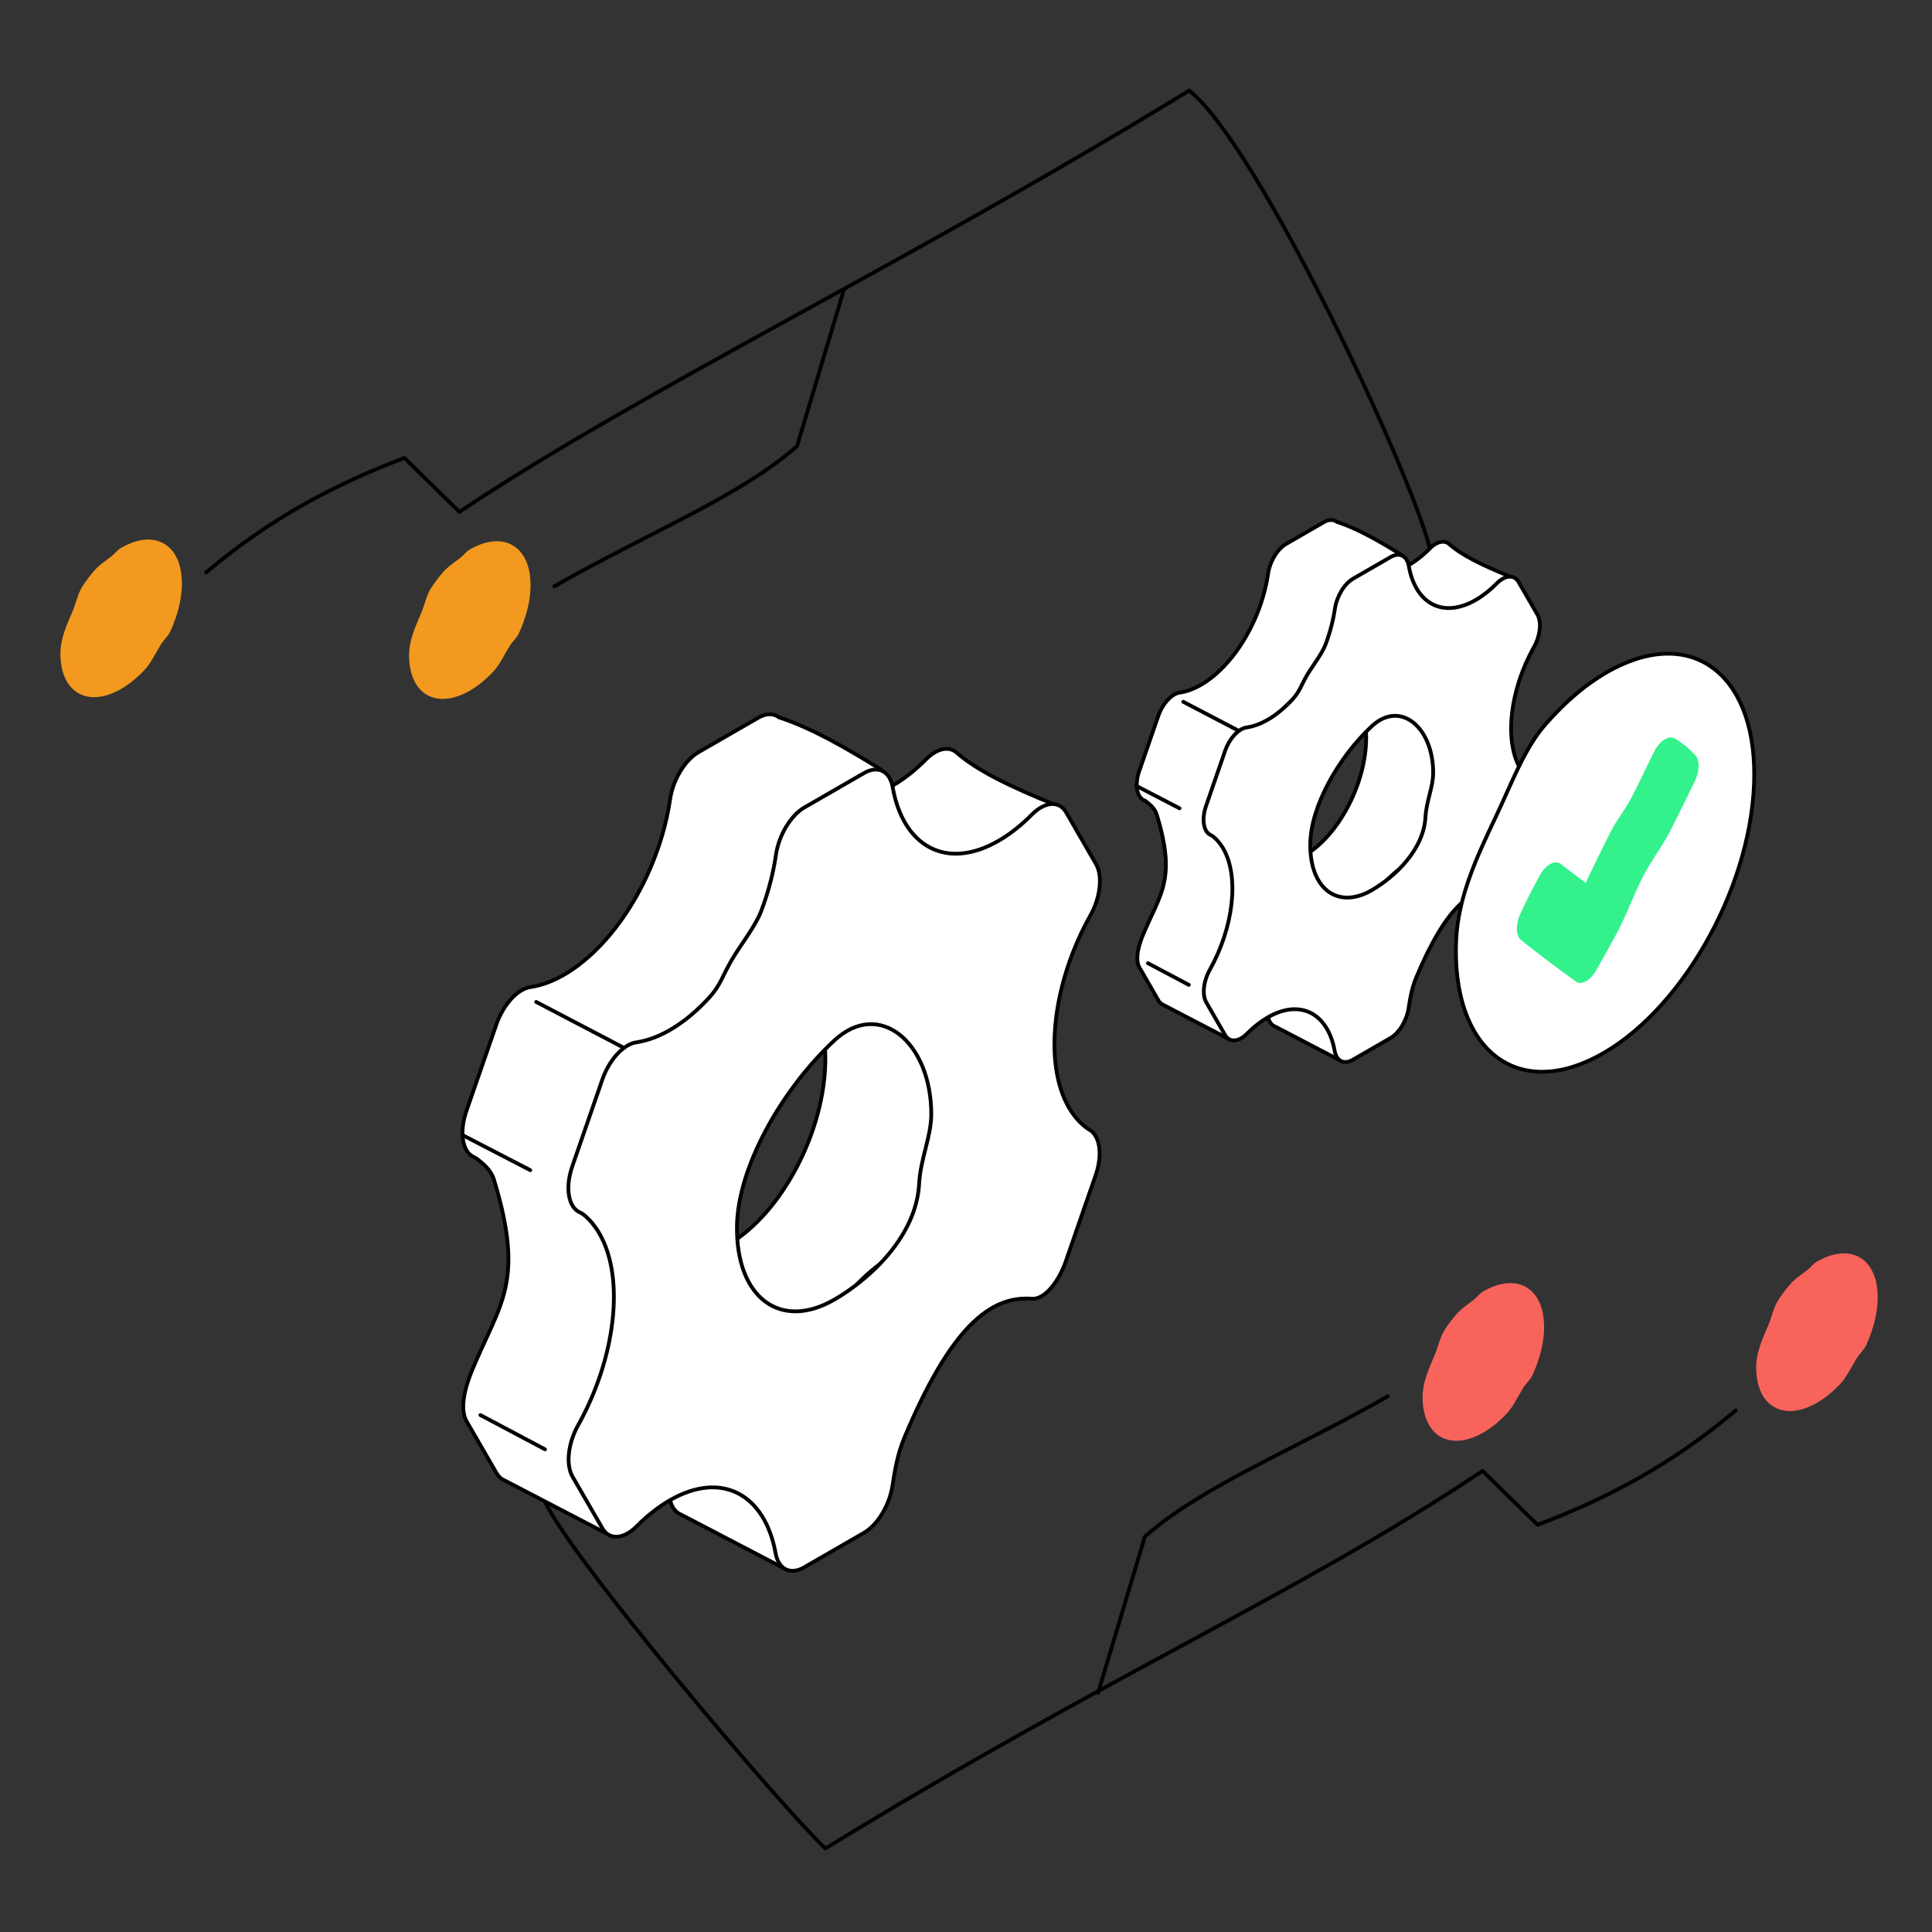
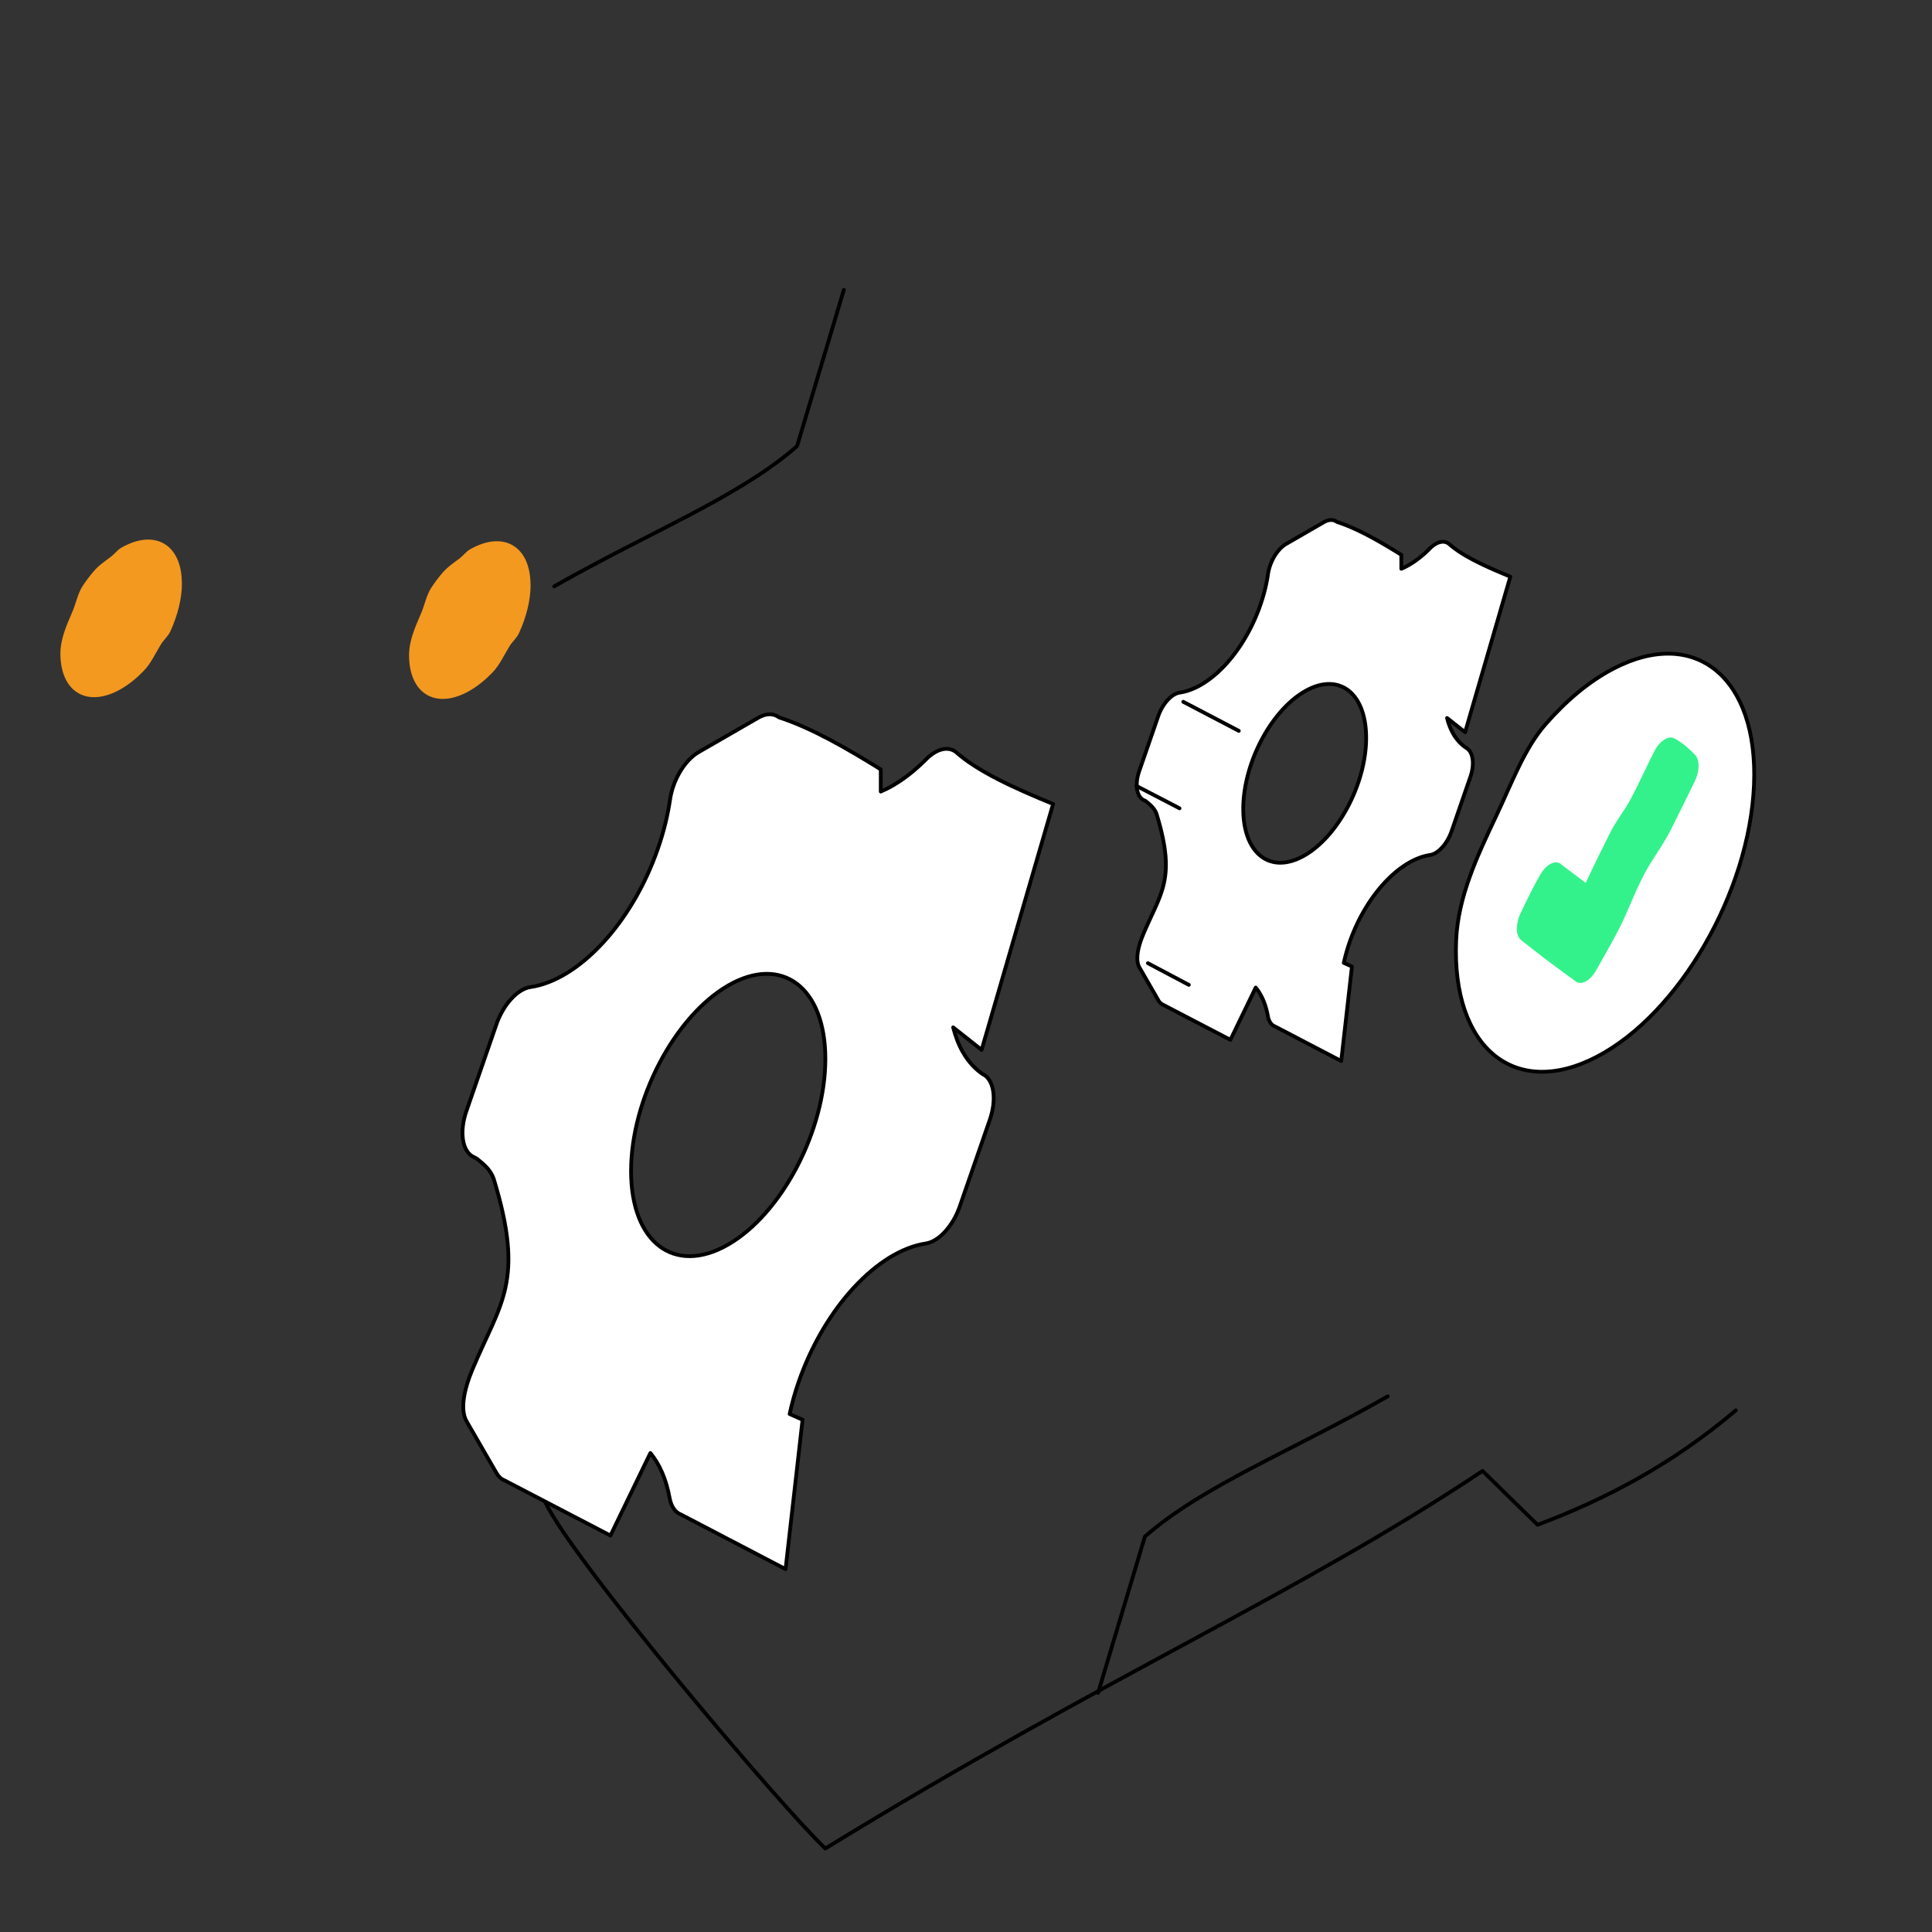
<svg xmlns="http://www.w3.org/2000/svg" width="140" height="140">
  <rect width="100%" height="100%" fill="#333333" stroke="none" />
  <g transform="scale(.547)">
    <svg width="256" height="256" fill="none">
      <path fill="#fff" stroke="#000" stroke-linecap="round" stroke-linejoin="round" stroke-width=".5" d="M194.27 99.09c-.67-.43-1.27-1.05-1.75-1.88a8.06 8.06 0 01-.82-2.09l2.39 1.88 5.99-20.61c-3.29-1.34-6.33-2.73-8.14-4.35-.12-.1-.25-.16-.39-.21-.61-.19-1.39.08-2.13.83-.88.89-1.81 1.63-2.78 2.19-.34.2-.67.36-1 .5V73.5c-2.95-1.84-5.84-3.49-8.53-4.36-.45-.34-1.07-.35-1.74.04l-4.99 2.88c-1.16.67-2.16 2.34-2.4 3.99-.19 1.31-.53 2.69-1.01 4.09-2.18 6.29-6.67 11.03-10.68 11.61-1.09.16-2.29 1.48-2.86 3.14l-2.51 7.26c-.62 1.79-.34 3.45.65 3.87.1.04.19.09.27.16.51.41 1.09.88 1.36 1.61 2.68 8.72.57 10.43-1.78 16.06-.67 1.61-1.04 3.32-.47 4.32l2.5 4.34c.17.3.4.5.66.61l8.89 4.63 3.35-6.92c.77.93 1.33 2.2 1.61 3.77.13.74.49 1.21.97 1.39l8.75 4.57 1.42-12.52-1.08-.48c.19-.88.44-1.77.75-2.68 2.17-6.28 6.66-11.01 10.66-11.61 1.09-.16 2.28-1.48 2.86-3.13l2.5-7.23c.58-1.68.37-3.24-.49-3.79l-.03-.03zm-21.43 14.22c-4.5 2.6-8.14-.16-8.14-6.16s3.65-12.96 8.14-15.56c4.5-2.6 8.14.16 8.14 6.16s-3.65 12.96-8.14 15.56z" />
-       <path fill="#fff" stroke="#000" stroke-linecap="round" stroke-linejoin="round" stroke-width=".5" d="M203.15 103.71c-.67-.43-1.27-1.05-1.75-1.88-2.18-3.77-1.33-10.52 1.8-16.09.85-1.52 1.05-3.33.47-4.32l-2.5-4.33c-.58-1-1.78-.92-2.88.19-.88.89-1.81 1.63-2.78 2.19-4.36 2.52-8 .5-8.88-4.49-.24-1.36-1.24-1.86-2.4-1.19l-4.99 2.88c-1.16.67-2.16 2.34-2.4 3.99-.19 1.31-.53 2.69-1.01 4.09-.07.19-.14.39-.21.58-.49 1.32-1.8 2.96-2.47 4.11-.78 1.34-.96 2.15-1.9 3.18-1.92 2.09-4.07 3.46-6.11 3.75-1.09.16-2.29 1.48-2.86 3.14l-2.51 7.26c-.62 1.79-.34 3.45.65 3.87.1.04.19.09.27.16.51.41.97.94 1.36 1.61 2.17 3.77 1.33 10.5-1.78 16.06-.85 1.52-1.04 3.32-.47 4.32l2.5 4.34c.58 1 1.78.92 2.88-.18.87-.88 1.8-1.61 2.76-2.17 4.34-2.51 7.98-.51 8.87 4.44.24 1.36 1.24 1.84 2.39 1.18l5.01-2.89c1.16-.67 2.15-2.33 2.4-3.98.19-1.29.44-2.68 1-4.03 3.85-9.17 7.16-11.89 10.66-11.61 1.1.09 2.28-1.48 2.86-3.13l2.5-7.23c.58-1.68.37-3.24-.49-3.79l.01-.03zm-21.43 14.22c-4.5 2.6-8.22-.16-8.14-6.16.06-4.95 3.74-11.45 8.14-15.56 3.8-3.54 8.14.16 8.14 6.16 0 1.91-.9 3.71-1.02 5.86-.24 4.36-4.06 7.93-7.12 9.7z" />
      <path stroke="#000" stroke-linecap="round" stroke-linejoin="round" stroke-width=".5" d="M164.11 96.82l-7.36-3.85M150.57 104.13l5.69 2.95M152.07 127.6l5.42 2.87" />
      <path fill="#fff" stroke="#000" stroke-linecap="round" stroke-linejoin="round" stroke-width=".5" d="M130.33 142.39c-1.07-.68-2-1.67-2.76-2.98-.57-.98-.99-2.1-1.3-3.31l3.77 2.98 9.47-32.57c-5.19-2.12-10-4.32-12.87-6.88-.19-.15-.4-.26-.62-.33-.96-.31-2.2.13-3.36 1.31-1.39 1.4-2.87 2.58-4.4 3.46-.53.31-1.06.57-1.58.79v-2.93c-4.66-2.9-9.23-5.51-13.49-6.9-.71-.54-1.69-.56-2.75.06l-7.89 4.55c-1.84 1.06-3.41 3.69-3.79 6.31-.3 2.07-.83 4.25-1.6 6.46-3.44 9.94-10.54 17.43-16.88 18.35-1.73.25-3.61 2.33-4.52 4.95l-3.97 11.47c-.98 2.82-.54 5.45 1.02 6.12.15.06.29.15.43.25.81.64 1.72 1.4 2.14 2.54 4.24 13.79.89 16.48-2.82 25.39-1.06 2.55-1.65 5.25-.74 6.82l3.96 6.85c.27.47.63.79 1.05.96l14.04 7.31 5.29-10.93c1.22 1.47 2.1 3.48 2.55 5.96.21 1.16.77 1.92 1.53 2.2l13.83 7.22 2.25-19.79-1.71-.76c.3-1.39.69-2.8 1.19-4.24 3.44-9.92 10.52-17.4 16.85-18.35 1.73-.26 3.61-2.33 4.51-4.95l3.96-11.42c.92-2.65.59-5.13-.77-5.99l-.02.02zm-33.86 22.48c-7.11 4.1-12.87-.25-12.87-9.73s5.76-20.48 12.87-24.59c7.11-4.1 12.87.25 12.87 9.73s-5.76 20.48-12.87 24.59z" />
-       <path fill="#fff" stroke="#000" stroke-linecap="round" stroke-linejoin="round" stroke-width=".5" d="M144.359 149.7c-1.07-.68-2-1.67-2.76-2.98-3.44-5.96-2.09-16.63 2.84-25.43 1.35-2.41 1.66-5.26.75-6.83l-3.95-6.84c-.91-1.58-2.81-1.46-4.55.3-1.39 1.4-2.87 2.58-4.4 3.46-6.89 3.98-12.64.79-14.03-7.09-.38-2.16-1.96-2.93-3.79-1.88l-7.89 4.55c-1.84 1.06-3.41 3.69-3.79 6.31-.3 2.07-.83 4.25-1.6 6.46-.11.31-.22.61-.33.91-.78 2.08-2.85 4.68-3.9 6.49-1.24 2.12-1.51 3.39-3 5.02-3.03 3.31-6.44 5.46-9.65 5.93-1.73.25-3.61 2.33-4.52 4.95l-3.97 11.47c-.98 2.82-.54 5.45 1.02 6.12.15.06.29.15.43.25.81.64 1.53 1.49 2.14 2.54 3.44 5.95 2.1 16.59-2.82 25.39-1.35 2.41-1.65 5.25-.74 6.82l3.96 6.85c.91 1.58 2.81 1.46 4.55-.29 1.38-1.39 2.85-2.55 4.37-3.43 6.87-3.96 12.61-.81 14.02 7.02.39 2.14 1.97 2.91 3.78 1.86l7.92-4.57c1.83-1.06 3.4-3.68 3.79-6.29.31-2.05.69-4.24 1.59-6.37 6.08-14.48 11.32-18.78 16.85-18.35 1.74.14 3.61-2.33 4.51-4.95l3.96-11.42c.92-2.65.59-5.13-.77-5.99l-.02.01zm-33.86 22.48c-7.11 4.1-12.99-.25-12.87-9.73.1-7.82 5.91-18.09 12.87-24.59 6-5.6 12.87.25 12.87 9.73 0 3.02-1.43 5.86-1.61 9.26-.38 6.88-6.41 12.53-11.25 15.33h-.01z" />
-       <path stroke="#000" stroke-linecap="round" stroke-linejoin="round" stroke-width=".5" d="M82.67 138.82l-11.64-6.09M61.27 150.37l8.98 4.65M63.64 187.46L72.2 192M189.421 72.65c-2.75-10.79-22.96-53.71-31.89-60.65-37.66 23.08-72.48 39.63-96.67 55.81l-7.29-7.14c-8.88 3.34-17.67 7.89-26.26 15.16" />
      <path stroke="#000" stroke-linecap="round" stroke-linejoin="round" stroke-width=".5" d="M111.79 38.4l-6.2 20.7c-7.66 6.73-19.51 11.36-32.17 18.58M72.2 198.94c3.64 7.8 31.389 40.52 37.139 45.94 37.66-23.09 62.87-33.85 87.06-50.02l7.29 7.14c8.88-3.34 17.67-7.89 26.26-15.16" />
      <path stroke="#000" stroke-linecap="round" stroke-linejoin="round" stroke-width=".5" d="M145.469 224.26l6.2-20.7c7.66-6.73 19.51-11.36 32.17-18.58" />
      <path fill="#F3991F" d="M24.09 77.22c-.02-4.56-2.86-6.7-6.6-5.33-.48.18-.98.41-1.49.71-.42.25-.86.81-1.26 1.12-.84.64-1.62 1.13-2.35 1.99-.52.61-1.02 1.27-1.47 1.97-.61.94-.87 2.29-1.31 3.31C8.76 82.96 8 84.69 8 86.62c.03 5.15 3.65 7.21 8.09 4.62 1.05-.61 2.04-1.43 2.96-2.38.92-.95 1.52-2.27 2.24-3.45.39-.65.98-1.11 1.29-1.8.96-2.11 1.53-4.34 1.52-6.39h-.01zM70.28 77.44c-.02-4.56-2.86-6.7-6.6-5.33-.48.18-.98.41-1.49.71-.42.25-.86.81-1.26 1.12-.84.64-1.62 1.13-2.35 1.99-.52.61-1.02 1.27-1.47 1.97-.61.94-.87 2.29-1.31 3.31-.86 1.99-1.62 3.72-1.61 5.64.03 5.15 3.65 7.21 8.09 4.62 1.05-.61 2.04-1.43 2.96-2.38.92-.95 1.52-2.27 2.24-3.45.39-.65.98-1.11 1.29-1.8.96-2.11 1.53-4.34 1.52-6.39l-.01-.01z" />
-       <path fill="#F8645B" d="M204.549 175.72c-.02-4.56-2.86-6.7-6.6-5.33-.48.18-.98.41-1.49.71-.42.25-.86.81-1.26 1.12-.84.64-1.62 1.13-2.35 1.99-.52.61-1.02 1.27-1.47 1.97-.61.94-.87 2.29-1.31 3.31-.86 1.99-1.62 3.72-1.61 5.64.03 5.15 3.65 7.21 8.09 4.62 1.05-.61 2.04-1.43 2.96-2.38.92-.95 1.52-2.27 2.24-3.45.39-.65.98-1.11 1.29-1.8.96-2.11 1.53-4.34 1.52-6.39l-.01-.01zM248.74 171.78c-.02-4.56-2.86-6.7-6.6-5.33-.48.18-.98.41-1.49.71-.42.25-.86.81-1.26 1.12-.84.64-1.62 1.13-2.35 1.99-.52.61-1.019 1.27-1.469 1.97-.61.94-.871 2.29-1.311 3.31-.86 1.99-1.62 3.72-1.61 5.64.03 5.15 3.65 7.21 8.09 4.62 1.05-.61 2.04-1.43 2.96-2.38.92-.95 1.52-2.27 2.24-3.45.39-.65.98-1.11 1.29-1.8.96-2.11 1.53-4.34 1.52-6.39l-.01-.01z" />
      <path fill="#fff" stroke="#000" stroke-linecap="round" stroke-linejoin="round" stroke-width=".5" d="M232.361 103.97c.59-14.19-7.76-21.07-18.66-15.37-3.2 1.67-6.26 4.25-9.01 7.41s-4.46 7.81-6.41 11.93c-2.64 5.57-5.14 10.91-5.38 16.67-.59 14.19 7.76 21.07 18.66 15.37 10.9-5.7 20.21-21.82 20.8-36.01z" />
      <path fill="#33F28B" d="M208.75 130.01c-2.47-1.77-4.89-3.59-7.25-5.48-.71-.57-.74-2.09-.08-3.51.89-1.9 1.76-3.65 2.62-5.14.78-1.37 1.97-1.99 2.7-1.43l3.32 2.51c1.06-2.25 2.14-4.45 3.23-6.62.88-1.74 1.88-2.89 2.78-4.57 1.04-1.95 2.02-4.14 3.05-6.18.72-1.42 1.9-2.2 2.7-1.77.94.51 1.86 1.26 2.75 2.2.62.66.6 2.14-.06 3.5-1.06 2.17-2.12 4.31-3.17 6.41-1.05 2.08-2.54 3.99-3.58 5.99-1.39 2.68-2.32 5.42-3.7 7.94-.87 1.6-1.74 3.16-2.61 4.69-.77 1.36-1.95 2.01-2.69 1.48l-.01-.02z" />
    </svg>
  </g>
</svg>